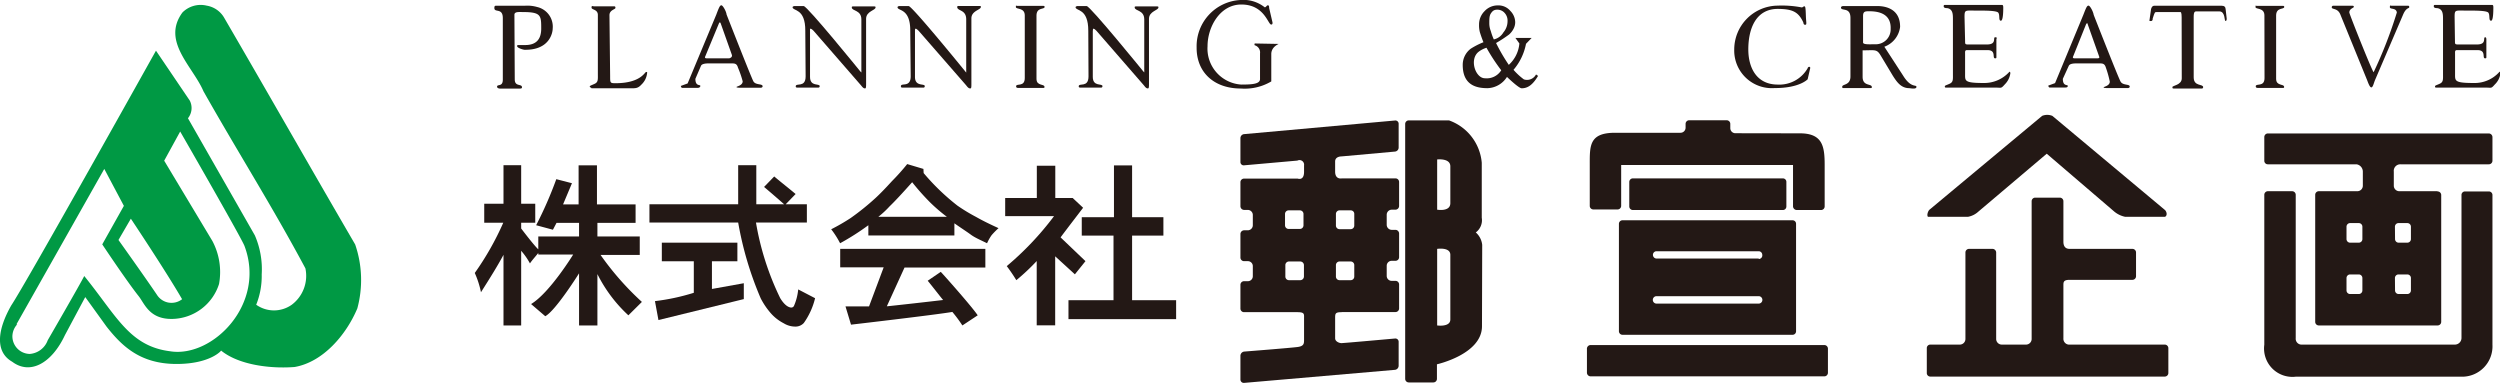
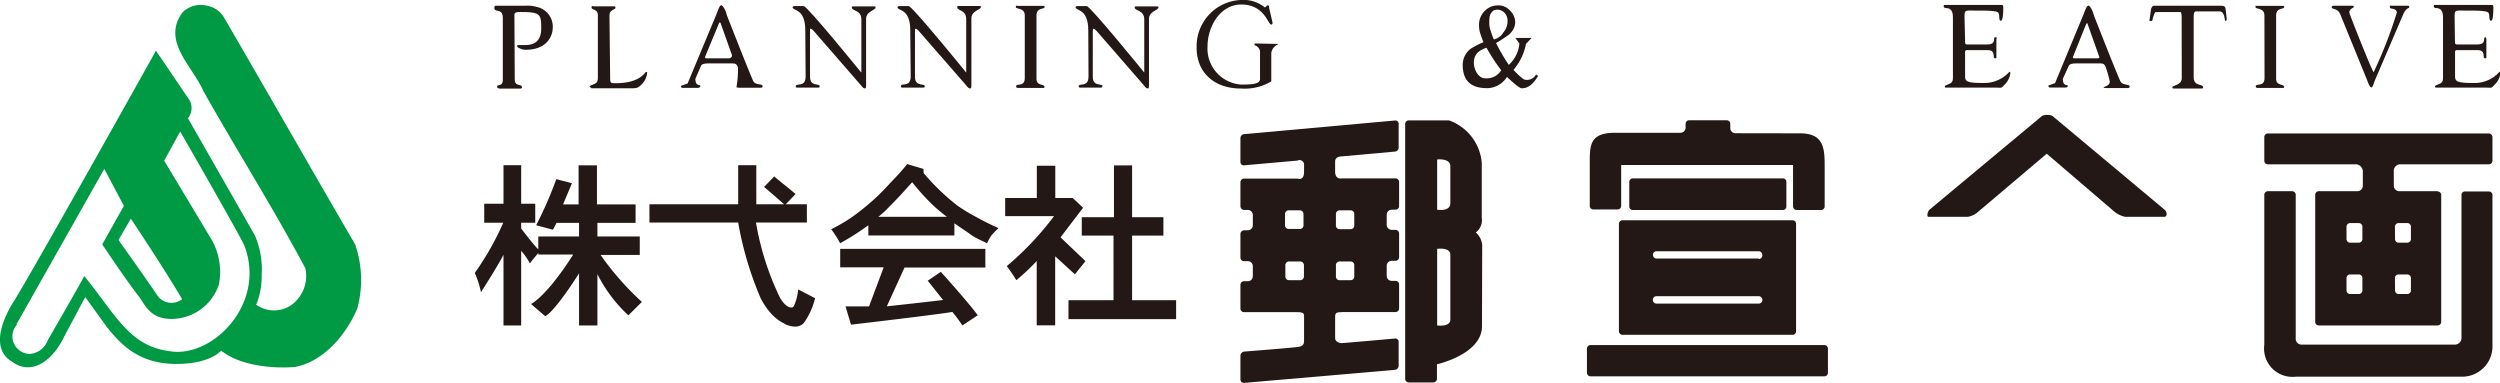
<svg xmlns="http://www.w3.org/2000/svg" viewBox="0 0 222 34">
  <defs>
    <style>.cls-1{fill:#094;}.cls-2{fill:#231815;}</style>
  </defs>
  <g id="レイヤー_2" data-name="レイヤー 2">
    <g id="レイヤー_2-2" data-name="レイヤー 2">
      <path class="cls-1" d="M31.54,21.71C27.63,15,23.78,8.23,19.92,1.6A2.21,2.21,0,0,0,18.35.5a2.28,2.28,0,0,0-2.15.61c-1.88,2.56.93,4.79,1.87,7,3.07,5.43,6.15,10.29,9.05,15.72a3.21,3.21,0,0,1-1.21,3.23,2.73,2.73,0,0,1-3.16,0,6.82,6.82,0,0,0,.49-2.7,7.54,7.54,0,0,0-.61-3.46L16.69,10.5a1.44,1.44,0,0,0,.16-1.57l-3-4.43S2.36,25.08,1,27.12c-1.17,2.05-1.52,4.09.08,5,1.59,1.2,3.51.15,4.69-2.37l1.8-3.37L9.46,29c1.37,1.74,3,3.32,6.22,3.32,3,0,4-1.2,3.95-1.19,1.63,1.32,4.49,1.62,6.53,1.46,2.54-.44,4.59-2.87,5.57-5.2A9.69,9.69,0,0,0,31.54,21.71ZM16.17,26.57a1.53,1.53,0,0,1-2.24-.4c-1.11-1.64-3.41-4.86-3.41-4.86l1.1-1.89S14.72,24.06,16.17,26.57Zm-1,4.63c-3.67-.43-4.8-3.13-7.69-6.69-.34.69-3.24,5.7-3.24,5.7a1.85,1.85,0,0,1-1.6,1.22,1.57,1.57,0,0,1-1.54-1.57,1.61,1.61,0,0,1,.43-1.06l-.07,0L9.26,15,11,18.28,9.08,21.7s2.16,3.25,3.25,4.62c.52.67.95,2.05,3,2a4.45,4.45,0,0,0,4.12-3.1,5.87,5.87,0,0,0-.59-3.82l-4.28-7.13L16,11.68s5.45,9.46,5.71,10.16C23.65,27,18.89,31.76,15.15,31.2Z" />
      <path class="cls-2" d="M45.71,7.05c0,.68.64.36.64.7,0,.07,0,.12-.28.12l-1.6,0c-.24,0-.33-.08-.33-.17,0-.26.51.05.51-.63l0-5.46c0-.95-.76-.45-.75-.9,0-.08,0-.2.13-.2l2.57,0a3.12,3.12,0,0,1,1.09.11,1.79,1.79,0,0,1,1.39,1.91c0,.39-.29,1.93-2.5,1.89-.09,0-.66-.15-.66-.33A.08.08,0,0,1,46,4c.09,0,.29,0,.64,0,1,0,1.41-.54,1.42-1.43,0-1.2,0-1.5-1.65-1.5-.31,0-.73-.05-.73.24Z" />
      <path class="cls-2" d="M54.18,6.77c0,.58,0,.62.46.62,2.27,0,2.61-1,2.74-1s.08.1.08.12a1.61,1.61,0,0,1-.5,1c-.32.35-.53.33-1,.33l-3.44,0c0-.07-.15-.07-.15-.15s.12-.1.44-.25.28-.4.28-.86l0-5.25c0-.51-.56-.45-.56-.65s.07-.13.2-.12,1.59,0,1.73,0,.19,0,.19.14-.53.18-.53.65Z" />
-       <path class="cls-2" d="M65.53,6c-.1-.36-.29-.37-.57-.37l-2,0c-.18,0-.61,0-.71.21L61.75,7c0,.7.44.48.44.63S62,7.8,62,7.8l-1.43,0c-.06,0-.11-.11-.11-.17l.6-.22,2.55-6.12c.24-.64.32-.82.45-.82s.43.54.46.82c0,0,2.18,5.57,2.38,5.93s.82.19.82.44c0,.09-.09.13-.16.13H65.72c-.06,0-.32,0-.32-.06s.55-.13.55-.51A9.09,9.09,0,0,0,65.53,6Zm-2.9-1c-.07.14,0,.18.13.18l2,0C65,5.1,65,5,65,4.9l-1-2.82c-.05-.12-.1-.12-.16,0Z" />
+       <path class="cls-2" d="M65.53,6c-.1-.36-.29-.37-.57-.37l-2,0c-.18,0-.61,0-.71.21L61.75,7c0,.7.44.48.44.63S62,7.8,62,7.8l-1.43,0c-.06,0-.11-.11-.11-.17l.6-.22,2.55-6.12c.24-.64.32-.82.45-.82s.43.54.46.82c0,0,2.18,5.57,2.38,5.93s.82.19.82.44c0,.09-.09.13-.16.13H65.72c-.06,0-.32,0-.32-.06A9.09,9.09,0,0,0,65.53,6Zm-2.9-1c-.07.14,0,.18.13.18l2,0C65,5.1,65,5,65,4.9l-1-2.82c-.05-.12-.1-.12-.16,0Z" />
      <path class="cls-2" d="M187,6c-.11-.36-.29-.37-.58-.37l-2,0c-.19,0-.61,0-.71.21L183.18,7c0,.7.44.48.44.63s-.2.14-.2.14l-1.42,0c-.06,0-.11-.11-.11-.17l.6-.22L185,1.32c.25-.64.32-.82.46-.82s.42.54.46.82c0,0,2.18,5.57,2.39,5.93s.81.19.81.44c0,.09-.09.13-.16.13h-1.84c-.06,0-.32,0-.32-.06s.55-.13.55-.51A9.09,9.09,0,0,0,187,6Zm-2.9-1c-.07.14,0,.18.13.18l2,0c.22,0,.21-.07.16-.2l-1-2.82c0-.12-.1-.12-.15,0Z" />
      <path class="cls-2" d="M71.51,2.75C71.53.69,70.38,1,70.38.64c0-.06.1-.1.15-.1l.84,0c.32,0,5,5.77,5,5.77s.1.12.12.12,0,0,0-.11l0-4.6c0-.85-.86-.73-.85-1.06,0-.06,0-.09.11-.09h1.9c.06,0,.1,0,.1.09,0,.26-.83.33-.84,1V7.42c0,.29,0,.43-.09.43s-.16,0-.37-.28l-4.2-4.83s-.18-.19-.26-.19-.06,0-.06.22l0,4.06c0,.9.86.55.86.82,0,0,0,.13-.11.13H70.79c-.12,0-.13-.07-.13-.11,0-.35.88.16.88-.89Z" />
      <path class="cls-2" d="M80.83,2.75C80.85.69,79.7,1,79.7.64c0-.06.1-.1.15-.1l.84,0c.31,0,5,5.77,5,5.77s.09.12.11.12,0,0,0-.11l0-4.6C85.8.83,85,1,85,.62a.09.09,0,0,1,.1-.09H87c.06,0,.1,0,.1.09,0,.26-.83.33-.84,1V7.42c0,.29,0,.43-.09.43s-.17,0-.38-.28L81.58,2.74s-.19-.19-.25-.19-.08,0-.08.22l0,4.06c0,.9.87.55.87.82,0,0,0,.13-.11.13H80.11C80,7.77,80,7.7,80,7.66c0-.35.87.16.87-.89Z" />
      <path class="cls-2" d="M96.64,2.75C96.65.69,95.51,1,95.51.64c0-.06.1-.1.15-.1l.84,0c.31,0,5,5.77,5,5.77s.1.12.11.12,0,0,0-.11l0-4.6c0-.85-.85-.73-.85-1.06,0-.06,0-.09.11-.09h1.9c.06,0,.1,0,.1.09,0,.26-.83.33-.84,1V7.42c0,.29,0,.43-.09.43s-.17,0-.37-.28l-4.2-4.83s-.18-.19-.25-.19-.07,0-.08.22l0,4.06c0,.9.86.55.86.82,0,0,0,.13-.11.13H95.92c-.12,0-.13-.07-.13-.11,0-.35.87.16.87-.89Z" />
      <path class="cls-2" d="M91,1.37c0-.72-.79-.52-.79-.74s0-.11.1-.11h2.26c.16,0,.19,0,.19.1,0,.24-.71,0-.72.75V7c0,.67.72.42.71.72,0,.07,0,.1-.19.09l-2.13,0c-.17,0-.2-.06-.2-.15,0-.29.77.1.77-.73Z" />
      <path class="cls-2" d="M201.08,1.37c0-.72-.8-.52-.79-.74s0-.11.1-.11h2.26c.16,0,.19,0,.19.1,0,.24-.71,0-.72.75V7c0,.67.72.42.71.72,0,.07,0,.1-.19.09l-2.12,0c-.18,0-.21-.06-.21-.15,0-.29.78.1.78-.73Z" />
      <path class="cls-2" d="M113.53,3.9c.08,0-.63.21-.64.89l0,2.44a4.63,4.63,0,0,1-2.72.63c-2.33,0-3.93-1.41-3.91-3.66A4.11,4.11,0,0,1,110.16,0a3.05,3.05,0,0,1,2.15.65c.12,0,.17-.18.28-.18s.11.15.11.24L113,2c0,.09,0,.18-.12.18-.28,0-.6-1.78-2.65-1.78-1.9,0-3,2-3,3.7a3.2,3.2,0,0,0,3,3.41c1,0,1.66-.06,1.66-.49l0-2.28a.66.66,0,0,0-.47-.72c-.05-.06,0-.16,0-.16Z" />
-       <path class="cls-2" d="M157.83.5A9.34,9.34,0,0,1,160,.66c.08,0,.14-.1.23-.1s.11.16.13.81.11.83-.06.83-.14-.17-.18-.24c-.44-.94-1-1.16-2.25-1.17-1.92,0-2.62,1.71-2.62,3.6,0,1.59.71,3.11,2.6,3.12a2.9,2.9,0,0,0,2.67-1.45.16.16,0,0,1,.14-.13.1.1,0,0,1,.09.11l-.23,1s-.72.79-2.93.78A3.34,3.34,0,0,1,154,4.39,3.9,3.9,0,0,1,157.83.5Z" />
-       <path class="cls-2" d="M169,6.72c.7,1.14,1.19.76,1.18,1s-.55.11-.63.11c-.73,0-1.1-.53-1.47-1.11L167,4.92c-.35-.58-.5-.45-1.6-.45l0,2.35c0,.88.82.57.82.92,0,.1-.09.08-.17.08h-2.36c-.06,0-.1,0-.1-.12,0-.25.72-.1.73-.89l0-5.22c0-1-.84-.57-.84-.92,0-.07.08-.13.2-.13s2.38,0,2.9,0c.16,0,2.16-.14,2.15,1.85a2.16,2.16,0,0,1-1.4,1.76Zm-3.56-2.95c0,.21.6.16,1.07.16a1.32,1.32,0,0,0,1.38-1.36C167.94,1.32,167,1,166,1c-.35,0-.55,0-.56.39Z" />
      <path class="cls-2" d="M174.5,3.61c0,.34,0,.34.36.34l1.58,0c.91,0,.5-.64.73-.64s.11.11.11.19c0,.35,0,.6,0,.92s0,.37,0,.63c0,.09,0,.13-.11.13-.3,0,.14-.73-.69-.73l-1.81,0c-.2,0-.17.16-.17.32V6.59c0,.59-.06.78,1.64.78a3,3,0,0,0,2.3-1c.07,0,.08.11.08.13a1.71,1.71,0,0,1-.5,1c-.32.36-.29.29-.72.28l-4.45,0c-.09,0-.15,0-.15-.1s.12-.1.44-.25.28-.4.28-.87l0-4.84c0-.45,0-.92-.52-1-.08,0-.3,0-.3-.16s.06-.12.34-.12l4.85,0c.08,0,.1.1.1.23,0,1.1-.15,1.17-.21,1.17-.23,0-.07-.48-.23-.71s-1.63-.18-2-.19c-.94,0-1-.09-1,.57Z" />
      <path class="cls-2" d="M218,3.61c0,.34,0,.34.38.34l1.57,0c.92,0,.5-.64.74-.64.08,0,.1.11.1.19,0,.35,0,.6,0,.92s0,.37,0,.63c0,.09,0,.13-.11.13-.3,0,.14-.73-.69-.73l-1.81,0c-.2,0-.17.16-.17.32l0,1.82c0,.59-.05.78,1.65.78a2.94,2.94,0,0,0,2.3-1c.07,0,.08.11.08.13a1.65,1.65,0,0,1-.5,1c-.32.36-.28.29-.72.28l-4.45,0c-.08,0-.14,0-.14-.1s.11-.1.43-.25.28-.4.28-.87l0-4.84c0-.45,0-.92-.52-1-.08,0-.3,0-.3-.16s.06-.12.35-.12l4.84,0c.09,0,.1.1.1.23,0,1.1-.14,1.17-.2,1.17-.24,0-.08-.48-.24-.71s-1.62-.18-2-.19c-.95,0-1-.09-1,.57Z" />
      <path class="cls-2" d="M193.73,1.53c0-.07,0-.45-.1-.46h-2.09c-.21,0-.19,0-.38.57,0,.1,0,.23-.18.23s-.1-.08-.1-.12L191,.9c0-.12.09-.39.29-.39h6c.24,0,.34.11.35.34l.09.79c0,.1,0,.22-.11.22s0-.85-.55-.85l-2,0c-.15,0-.27,0-.27.48V6.87c0,.83.84.56.84.87,0,0,0,.12-.1.12l-2.51,0c-.09,0-.12,0-.12-.13s.83-.18.83-.77Z" />
      <path class="cls-2" d="M207.82,1.28c-.25-.6-.76-.41-.76-.63a.13.13,0,0,1,.14-.14h1.68c.06,0,.14,0,.14.1s-.4.15-.4.5c0,.14,2.06,5.3,2.16,5.3a39.35,39.35,0,0,0,2.06-5.3c-.06-.45-.62-.25-.62-.47s.05-.13.15-.13,1.26,0,1.4,0,.17,0,.17.13-.27,0-.55.67l-2.5,5.83c-.1.25-.18.63-.32.62s-.28-.41-.36-.62Z" />
      <path class="cls-2" d="M133.31,6.24a1.52,1.52,0,0,1-1.45.71c-.84,0-1.41-1.68-.56-2.35a2.26,2.26,0,0,1,.7-.36A16.74,16.74,0,0,0,133.31,6.24Zm-.93-3.49a1.84,1.84,0,0,1-.13-.7c0-.36,0-.65.14-.86s.28-.33.55-.33a.85.85,0,0,1,.68.3,1,1,0,0,1,.25.72,1.54,1.54,0,0,1-.37,1,1.3,1.3,0,0,1-.85.62A5.12,5.12,0,0,1,132.38,2.75Zm2.74,5.09c.57,0,1-.33,1.46-1.1l-.18-.13a.9.9,0,0,1-1.08.44,5.65,5.65,0,0,1-.92-.85,5,5,0,0,0,1.11-2.31l.5-.52h-1.44l.35.49a2.89,2.89,0,0,1-.94,1.9,16.11,16.11,0,0,1-1.13-1.94A12.12,12.12,0,0,0,134,3.07a1.72,1.72,0,0,0,.39-.49,1.24,1.24,0,0,0,.16-.61,1.46,1.46,0,0,0-.43-1A1.38,1.38,0,0,0,133,.48a1.58,1.58,0,0,0-1.17.51,1.66,1.66,0,0,0-.49,1.2,2.39,2.39,0,0,0,.07.66c.07.23.17.53.32.9a6.72,6.72,0,0,0-1.12.57,1.79,1.79,0,0,0-.72,1.45c0,1.82,1.25,2.06,2.2,2.06a2.12,2.12,0,0,0,1.73-1S134.85,7.83,135.12,7.84Z" />
      <path class="cls-2" d="M44.71,18.09V14.67h1.57v3.42h1.25v1.69H46.28v.51s1.14,1.51,1.52,1.85V21h3.62V19.79h-2l-.32.61L47.61,20a34.56,34.56,0,0,0,1.79-4.09l1.39.36L50,18.15h1.38V14.68h1.63v3.47h3.43v1.64H53.05V21h3.76v1.64H53.33A25.41,25.41,0,0,0,57,26.81L55.8,28a12.7,12.7,0,0,1-2.75-3.66v4.56H51.42V24.27s-2.07,3.31-3,3.81L47.16,27c1.66-1,3.74-4.4,3.74-4.4H47.8v-.14c-.26.34-.51.59-.74.93a6.19,6.19,0,0,0-.78-1.12v6.63H44.71V22.63c-.49.92-1.16,2-2,3.32a8.09,8.09,0,0,0-.55-1.71,25.27,25.27,0,0,0,2.53-4.46H43V18.09Z" />
      <path class="cls-2" d="M70.88,25.7a4.73,4.73,0,0,1-.37,1.45.26.26,0,0,1-.23.16c-.29,0-.65-.26-1-.84a24.66,24.66,0,0,1-2.15-6.71h4.52V18.14H69.77l.88-.91c-.61-.52-1.24-1-1.9-1.56l-.9.93c.3.25,1.38,1.18,1.78,1.54H67.16V14.67H65.55v3.47H57.67v1.62h7.88a30.17,30.17,0,0,0,2,6.73,6.62,6.62,0,0,0,.92,1.35,3.9,3.9,0,0,0,1.13.87,1.94,1.94,0,0,0,1,.29,1,1,0,0,0,.78-.32,6.39,6.39,0,0,0,1-2.2Z" />
-       <path class="cls-2" d="M63.22,23.2h2.26V21.55H58.77V23.2h2.84V26a19.08,19.08,0,0,1-3.45.74l.31,1.68,7.58-1.86V25.15l-2.83.51Z" />
      <path class="cls-2" d="M82.56,17.94a14.75,14.75,0,0,0,1.52,1.31H78a8.36,8.36,0,0,0,1-.93c.45-.43,1.12-1.15,2-2.14A21.31,21.31,0,0,0,82.56,17.94Zm-4.09,5.8-1.3,3.47H75.08l.49,1.62s7.41-.86,9-1.13a12.38,12.38,0,0,1,.89,1.2L86.82,28c-.51-.77-3-3.57-3.28-3.86l-1.16.79c.25.29,1.19,1.51,1.37,1.71-.9.11-4.63.53-5,.56l1.57-3.44H87.5V22.1H74.61v1.64Zm.74-7.66c-.6.66-1.09,1.16-1.46,1.5a22.1,22.1,0,0,1-2.21,1.78,17.76,17.76,0,0,1-1.73,1,7.81,7.81,0,0,1,.79,1.24A21.92,21.92,0,0,0,77.11,20v.91h7.64V19.83c.58.41,1.07.72,1.45,1s.82.46,1.45.77a4.38,4.38,0,0,1,.4-.71,6.73,6.73,0,0,1,.62-.63c-.77-.35-1.46-.69-2-1a15.5,15.5,0,0,1-1.65-1,19.8,19.8,0,0,1-3-2.89L82,15l-1.44-.43A19.09,19.09,0,0,1,79.21,16.08Z" />
      <path class="cls-2" d="M98.92,19.29v-4.6h1.61v4.6h2.78v1.63h-2.78v5.74h3.91v1.68H94.88V26.66h4V20.92H96.06V19.29Zm-6.85-1.71V14.72h1.64v2.86h1.54l.93.87s-1.69,2.2-2,2.63l2.21,2.11-.94,1.17L93.7,22.76v6.13H92.06V23.18a19,19,0,0,1-1.81,1.7,15.07,15.07,0,0,0-.85-1.25,26.54,26.54,0,0,0,4.2-4.44H89.26V17.58Z" />
      <path class="cls-2" d="M216.45,17a.32.32,0,0,1,.33.32V28.58a.32.32,0,0,1-.33.32H205.91a.32.32,0,0,1-.32-.32V17.3a.32.32,0,0,1,.32-.32h3.42a.49.49,0,0,0,.49-.5V15.24a.66.66,0,0,0-.56-.65h-7.88a.31.31,0,0,1-.31-.32V12.18a.32.32,0,0,1,.31-.33H221a.33.33,0,0,1,.33.33v2.09a.32.32,0,0,1-.33.32h-7.83a.58.58,0,0,0-.6.65v1.24a.49.49,0,0,0,.49.5h3.39Zm-6.67,7.69a.32.32,0,0,0-.32-.32h-.76a.32.32,0,0,0-.33.32v1.1a.32.32,0,0,0,.33.32h.76a.32.32,0,0,0,.32-.32Zm0-4.56a.32.32,0,0,0-.32-.32h-.76a.32.32,0,0,0-.33.32v1.1a.32.32,0,0,0,.33.32h.76a.32.32,0,0,0,.32-.32Zm2.9,1.1a.32.32,0,0,0,.33.32h.76a.32.32,0,0,0,.32-.32v-1.1a.32.32,0,0,0-.32-.32H213a.32.32,0,0,0-.33.32Zm0,4.56a.32.32,0,0,0,.33.32h.76a.32.32,0,0,0,.32-.32v-1.1a.32.32,0,0,0-.32-.32H213a.32.32,0,0,0-.33.32ZM221,17h-2.11a.31.31,0,0,0-.31.32V30a.59.59,0,0,1-.61.6H204.42a.52.52,0,0,1-.56-.57V17.3a.32.32,0,0,0-.32-.32h-2.15a.32.32,0,0,0-.32.32V30.61a2.52,2.52,0,0,0,2.79,2.84h14.68a2.7,2.7,0,0,0,2.79-2.84V17.3A.32.32,0,0,0,221,17Z" />
      <path class="cls-2" d="M131.62,21.75a1.71,1.71,0,0,0-.57-1.11,1.35,1.35,0,0,0,.53-1.31c0-.81,0-3.62,0-4.88a4.39,4.39,0,0,0-2.91-3.76h-3.57a.32.32,0,0,0-.32.33V33.64a.32.32,0,0,0,.32.32h2.18a.32.32,0,0,0,.32-.32V32.35s4-.89,4-3.38Zm-2.83,6.62c0,.7-1.17.53-1.17.53V22.1s1.17-.18,1.17.53Zm0-10.33c0,.79-1.17.58-1.17.58V14.16s1.17-.14,1.17.61Z" />
      <path class="cls-2" d="M114.11,19a.32.32,0,0,1,.32-.32h1a.32.32,0,0,1,.32.32v1a.32.32,0,0,1-.32.33h-1a.32.32,0,0,1-.32-.33Zm1.68,5.55a.33.33,0,0,1-.33.33h-1a.32.32,0,0,1-.32-.33v-1a.32.32,0,0,1,.32-.33h1a.33.33,0,0,1,.33.33Zm4.47,0a.32.32,0,0,1-.31.33h-1a.32.32,0,0,1-.32-.33v-1a.32.32,0,0,1,.32-.33h1a.32.32,0,0,1,.31.33Zm0-4.53a.32.32,0,0,1-.31.33h-1a.32.32,0,0,1-.32-.33V19a.32.32,0,0,1,.32-.32h1a.31.31,0,0,1,.31.32Zm-1.09,7.69h4.75a.32.32,0,0,0,.32-.32V25.25a.32.32,0,0,0-.32-.31h-.34a.44.44,0,0,1-.44-.44v-.9a.44.44,0,0,1,.44-.44h.34a.32.32,0,0,0,.32-.32V20.74a.33.33,0,0,0-.32-.33h-.34a.45.45,0,0,1-.44-.45v-.89a.45.45,0,0,1,.44-.45h.34a.33.33,0,0,0,.32-.33V16.16a.32.32,0,0,0-.32-.32h-4.76s-.6.14-.6-.6v-.9c0-.46.56-.45.56-.45l4.76-.43a.36.36,0,0,0,.32-.35V11a.29.29,0,0,0-.32-.3l-13.4,1.21a.36.36,0,0,0-.33.35v2.13a.29.29,0,0,0,.33.29l4.73-.42a.41.41,0,0,1,.59.43v.57c0,.82-.56.6-.56.6h-4.76a.32.32,0,0,0-.33.32v2.13a.33.33,0,0,0,.33.33h.33a.45.45,0,0,1,.44.45V20a.45.45,0,0,1-.44.45h-.33a.33.33,0,0,0-.33.33v2.09a.32.32,0,0,0,.33.32h.33a.44.44,0,0,1,.44.44v.9a.44.44,0,0,1-.44.44h-.33a.32.32,0,0,0-.33.31V27.4a.32.32,0,0,0,.33.32h4.73c.66,0,.59.18.59.57v1.86c0,.35,0,.58-.55.66s-4.77.41-4.77.41a.38.38,0,0,0-.33.36v2.13a.3.3,0,0,0,.33.29l13.4-1.16a.37.37,0,0,0,.32-.36V30.36a.29.29,0,0,0-.32-.3s-4.57.41-4.76.41-.56-.14-.56-.43V28.29c0-.46,0-.57.61-.57Z" />
      <path class="cls-2" d="M158.32,15.84a.31.31,0,0,1,.31.32v2.17a.31.31,0,0,1-.31.32H145a.32.32,0,0,1-.32-.32V16.16a.32.32,0,0,1,.32-.32Z" />
      <path class="cls-2" d="M141.25,30.64H162a.32.32,0,0,1,.32.32V33.1a.32.32,0,0,1-.32.32H141.25a.33.33,0,0,1-.33-.33V31A.33.33,0,0,1,141.25,30.64Z" />
      <path class="cls-2" d="M159.18,19.56h-15.1a.32.32,0,0,0-.32.32v9.53a.32.32,0,0,0,.32.32h15.1a.31.31,0,0,0,.31-.32V19.88A.31.31,0,0,0,159.18,19.56Zm-3,7.4H147.1a.33.33,0,0,1,0-.66h9.07a.33.33,0,0,1,0,.66Zm0-4H147.1a.33.33,0,0,1-.32-.33.32.32,0,0,1,.32-.32h9.07a.32.32,0,0,1,.32.32A.32.32,0,0,1,156.17,23Z" />
      <path class="cls-2" d="M154.1,11.83a.45.45,0,0,1-.45-.45V11a.32.32,0,0,0-.32-.32H150a.32.32,0,0,0-.32.32v.34a.45.45,0,0,1-.45.45h-5.81c-2.3,0-2.25,1.15-2.25,2.83v3.66a.32.32,0,0,0,.33.32h2.14a.32.32,0,0,0,.32-.32V14.65h15.26v3.68a.34.34,0,0,0,.34.32h2.15a.32.32,0,0,0,.32-.32V14.67c0-1.64-.16-2.83-2.2-2.83Z" />
      <path class="cls-2" d="M192.25,18.65l-10-8.36a1.2,1.2,0,0,0-.91,0l-10,8.33c-.13.11-.26.49-.14.63h3.57a1.85,1.85,0,0,0,.91-.46l6.07-5.14,6,5.14a2.22,2.22,0,0,0,.95.46h3.56C192.5,19.11,192.38,18.77,192.25,18.65Z" />
-       <path class="cls-2" d="M177.75,30.6a.5.5,0,0,1-.49-.5V22.43a.33.33,0,0,0-.32-.33h-2.09a.32.32,0,0,0-.32.33V30.1a.5.5,0,0,1-.49.5h-2.63a.31.31,0,0,0-.31.32v2.2a.31.31,0,0,0,.31.32h20.82a.32.32,0,0,0,.32-.32v-2.2a.32.32,0,0,0-.32-.32h-8.42a.52.52,0,0,1-.58-.56v-4.7c0-.28,0-.49.55-.49h5.58a.32.32,0,0,0,.32-.32v-2.1a.32.32,0,0,0-.32-.33h-5.58c-.33,0-.55-.18-.55-.64V17.87a.32.32,0,0,0-.32-.32h-2.18a.32.32,0,0,0-.32.32V30.1a.5.5,0,0,1-.49.5Z" />
    </g>
  </g>
</svg>